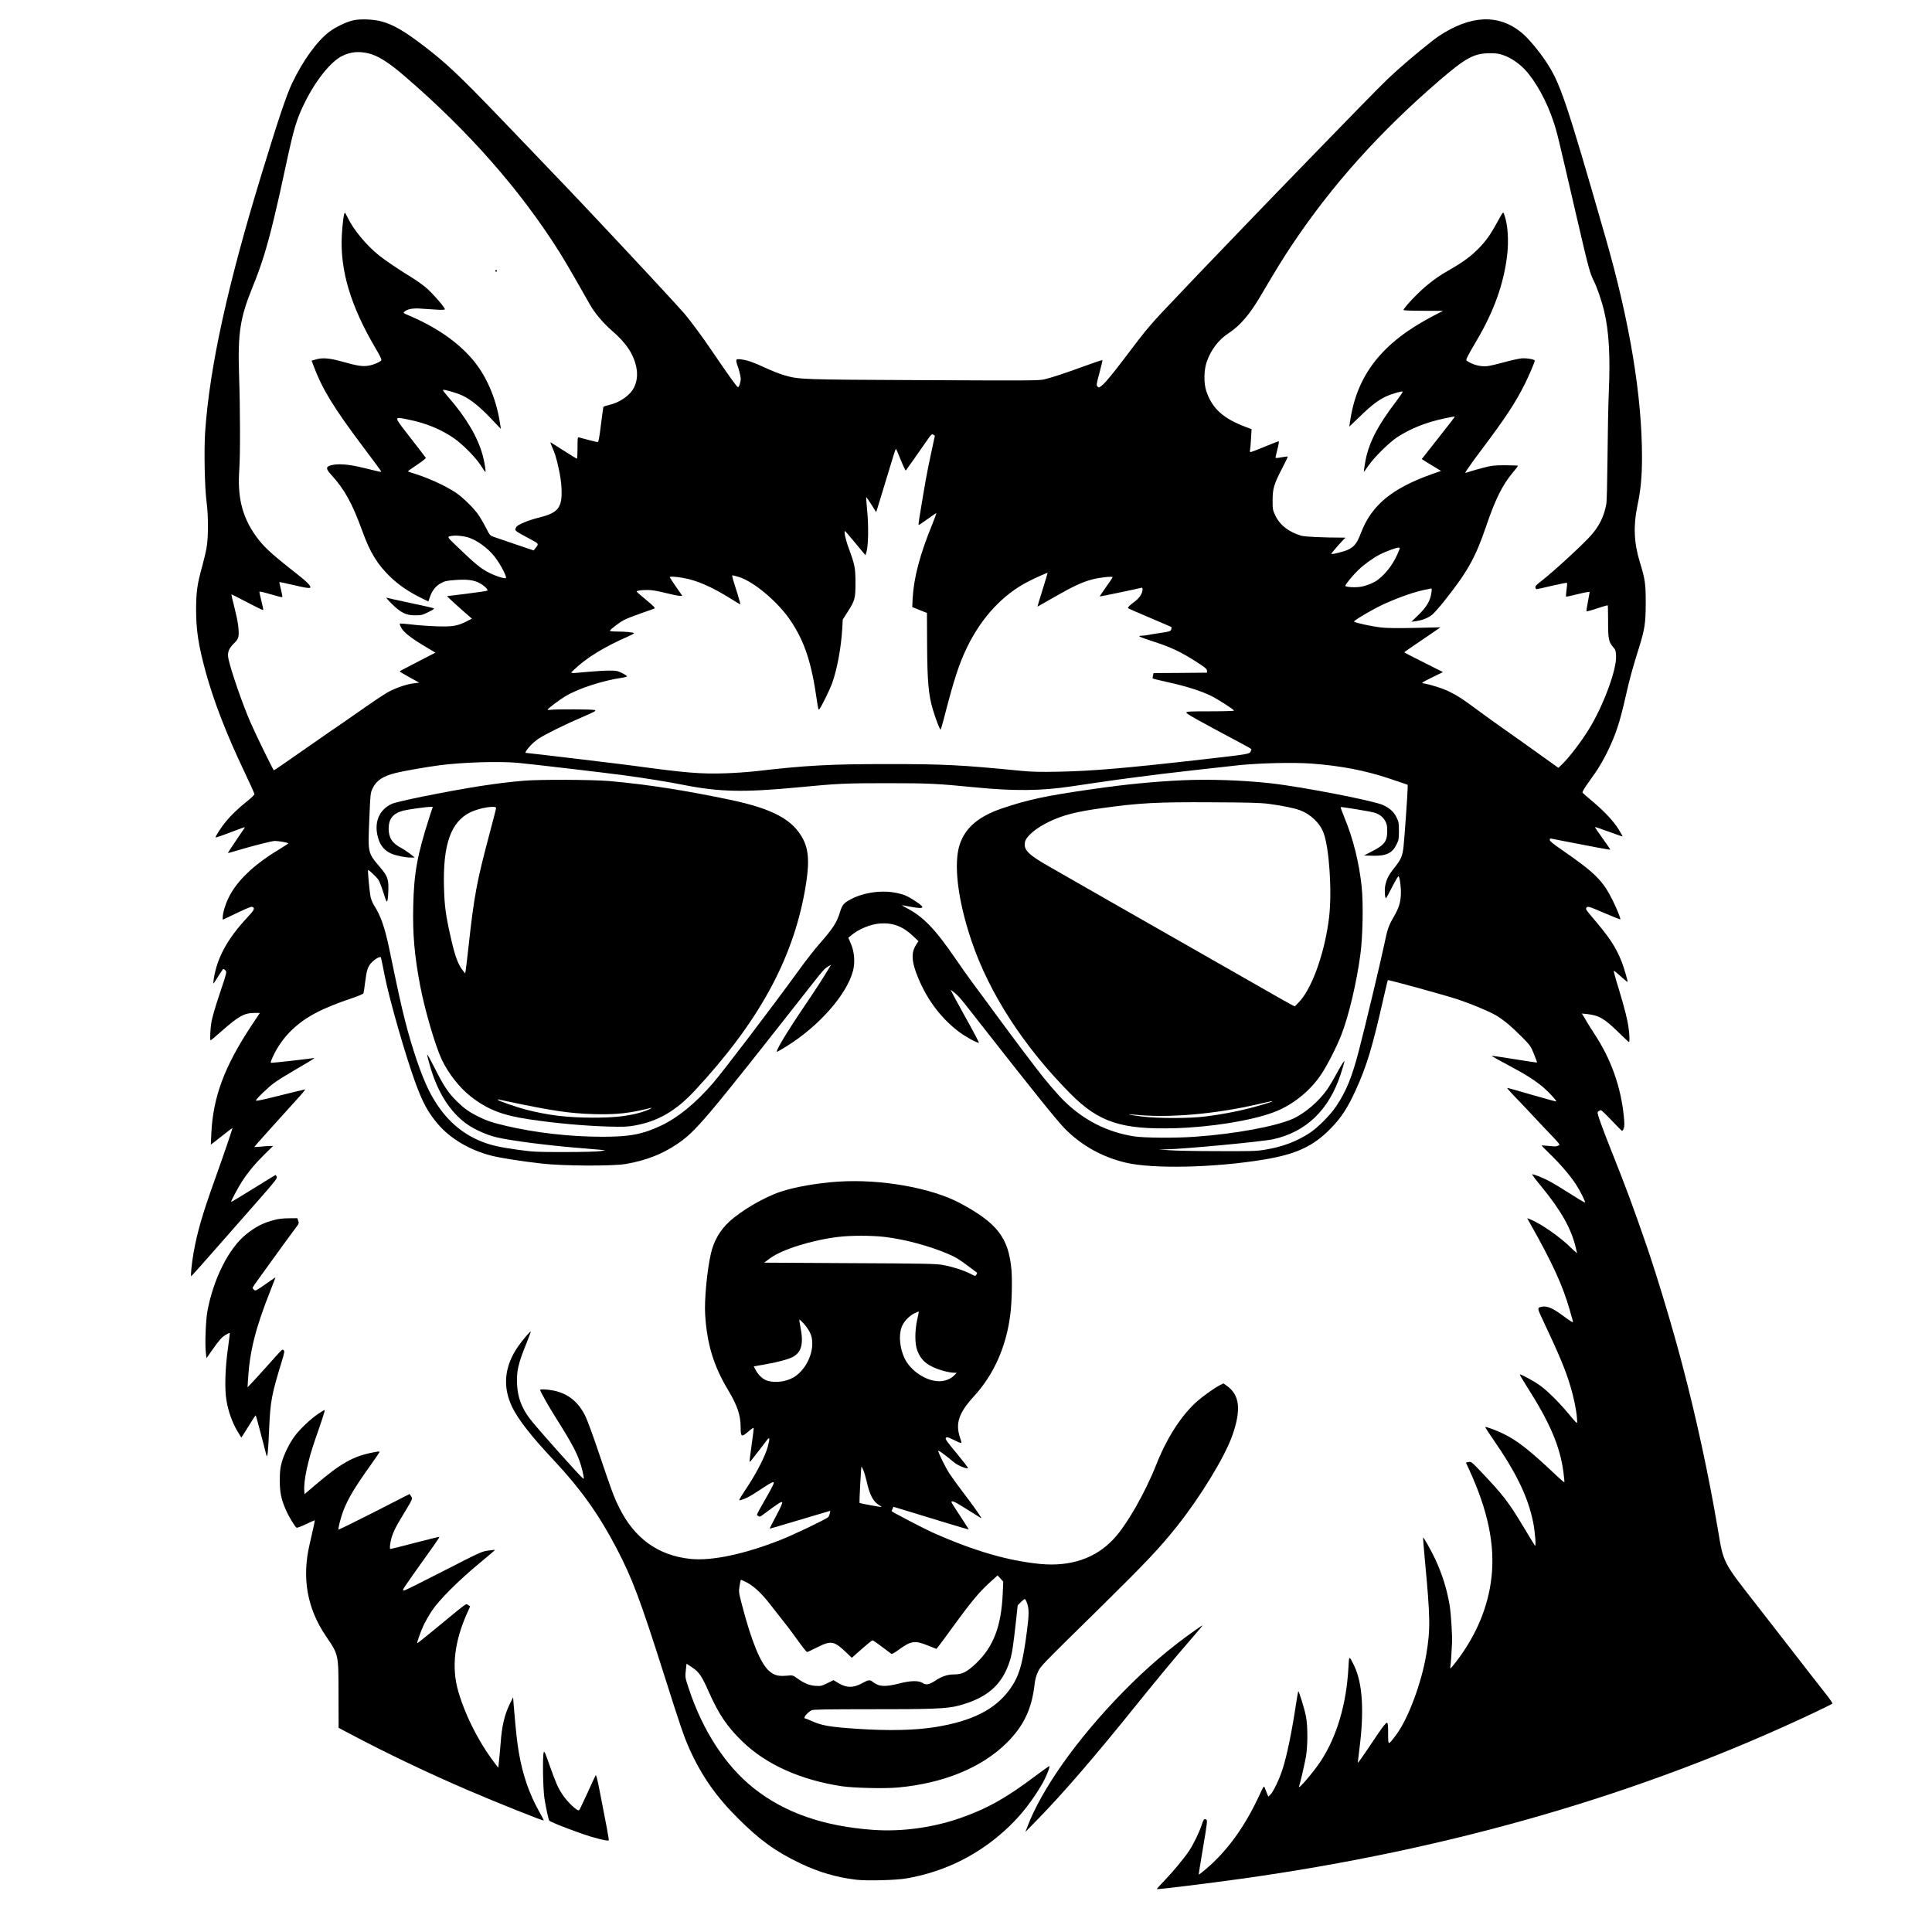
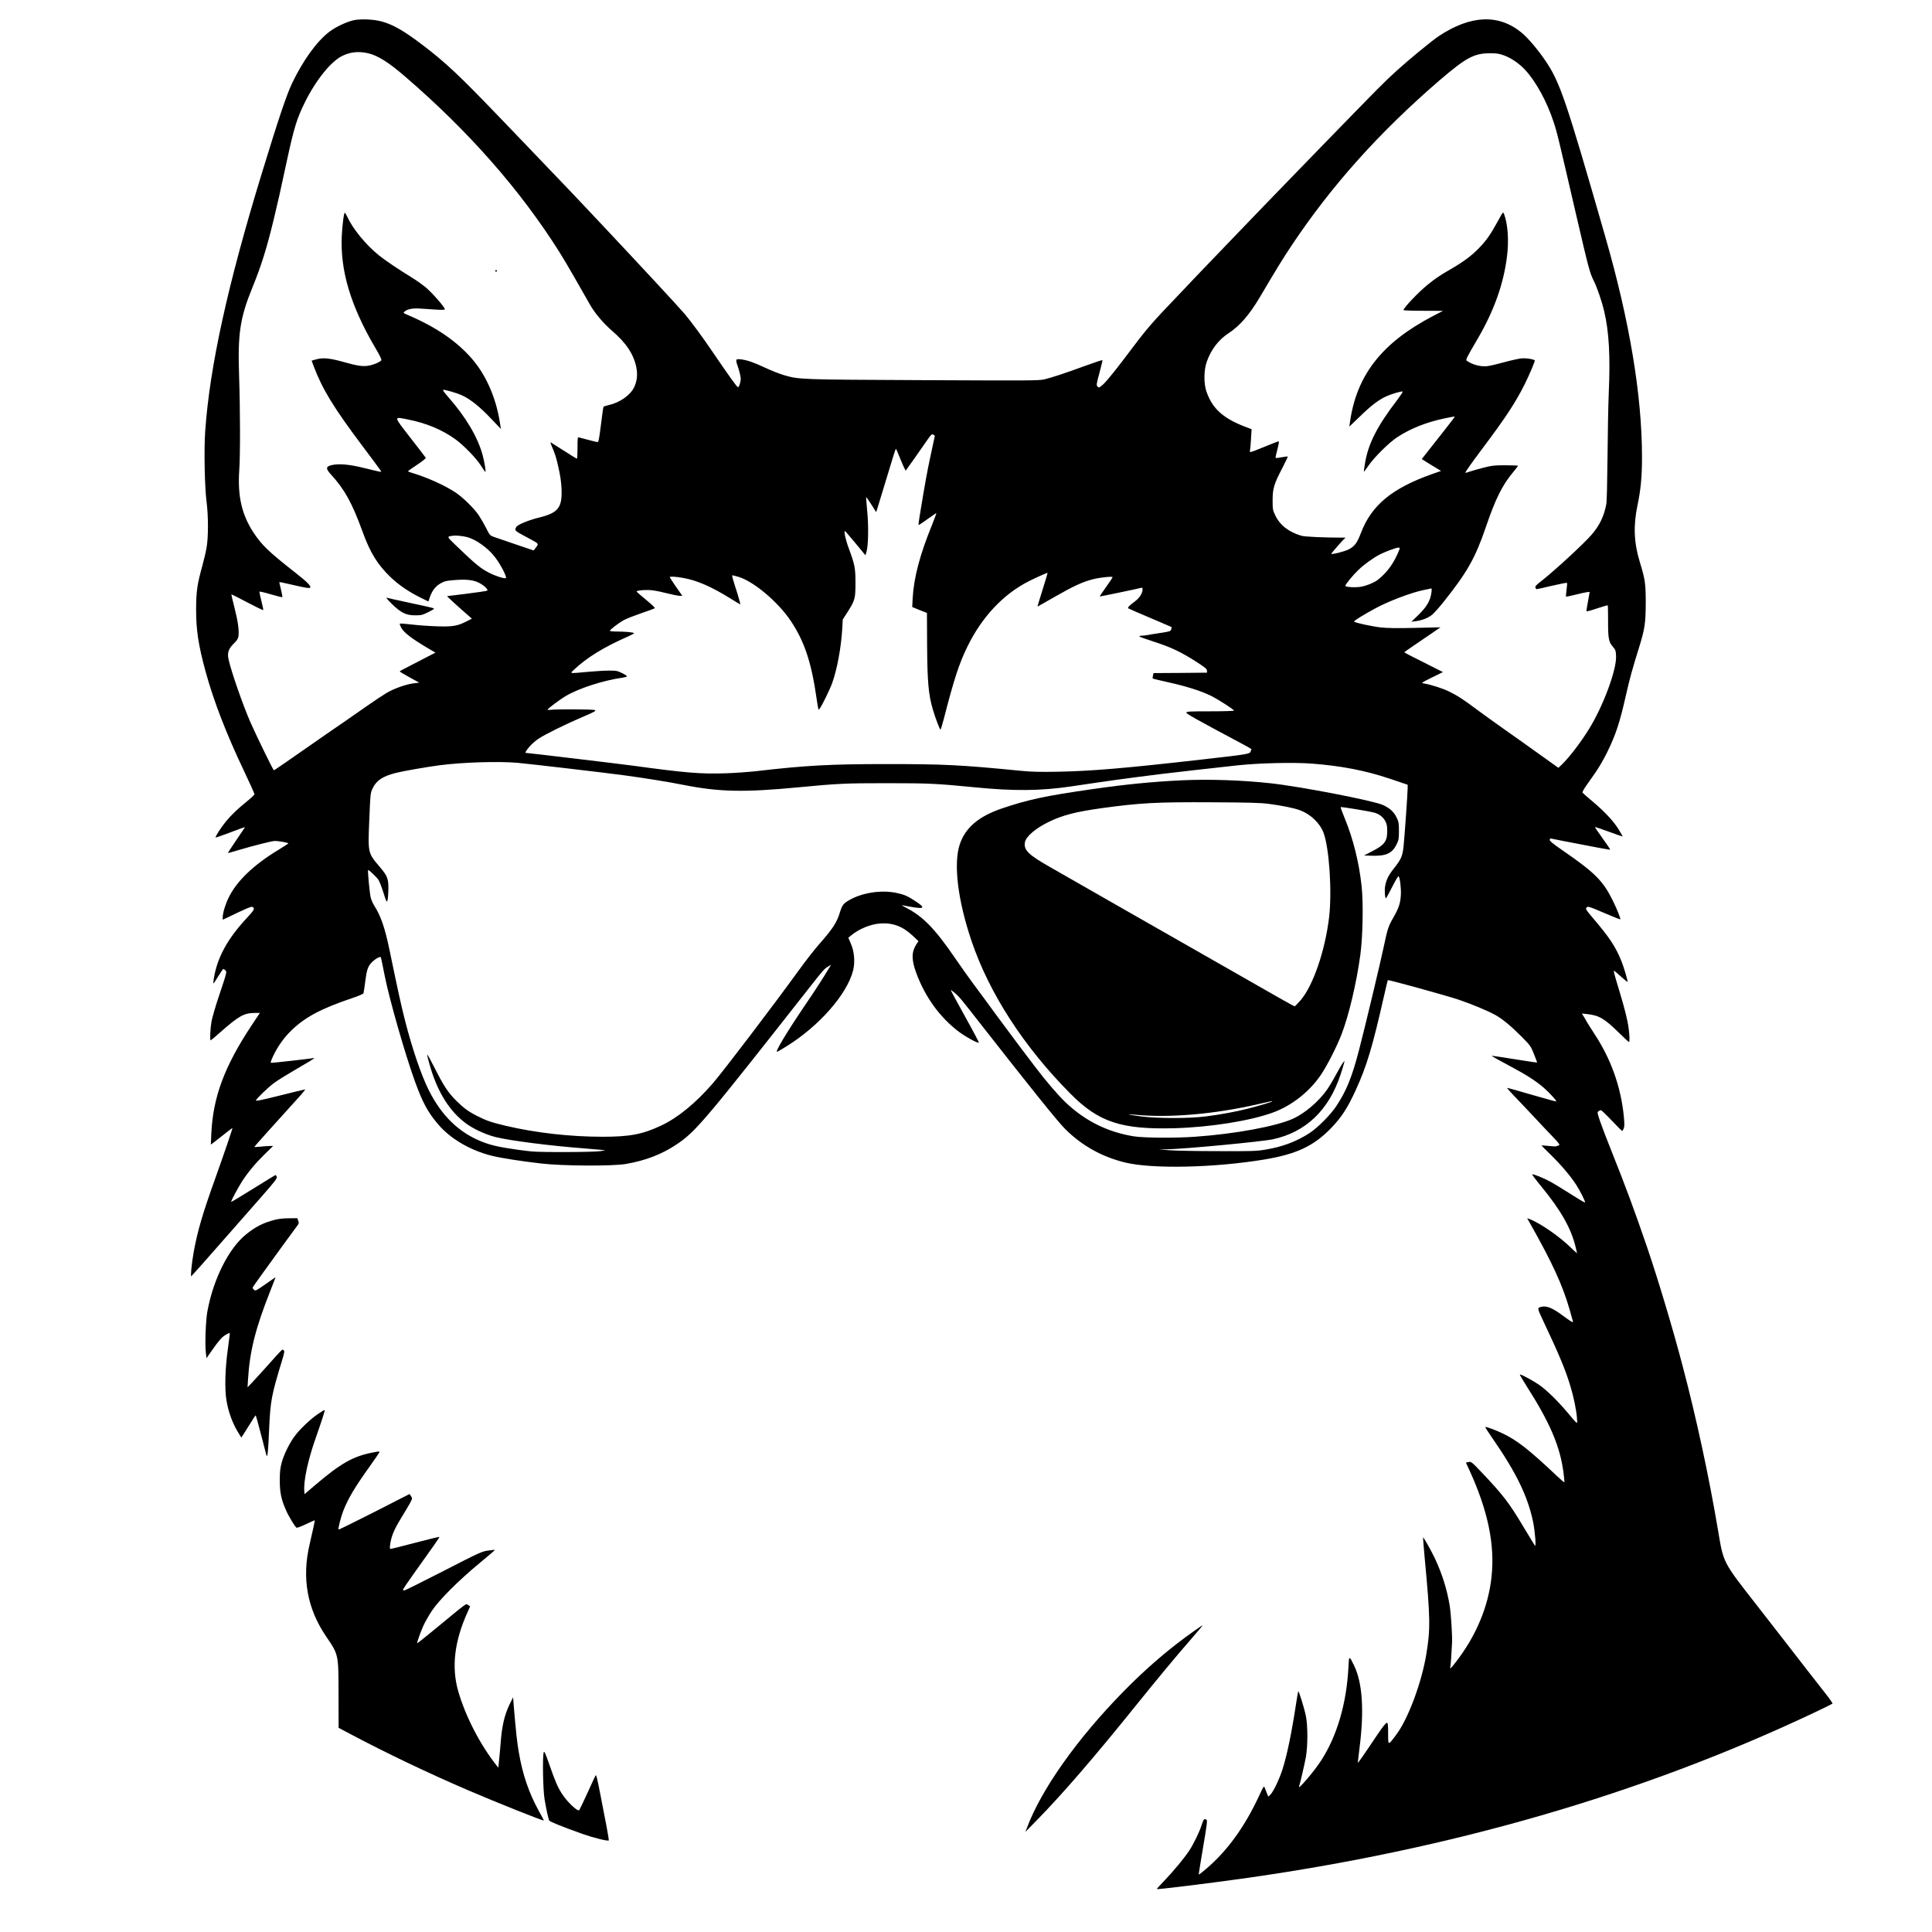
<svg xmlns="http://www.w3.org/2000/svg" version="1.0" width="2325pt" height="2325pt" viewBox="0 0 2325 2325" preserveAspectRatio="xMidYMid meet">
  <g transform="translate(0,2325) scale(0.1,-0.1)" fill="#000000" stroke="none">
    <path d="M4250 23005 c-83 -19 -215 -82 -289 -139 -151 -116 -316 -346 -447 -620 -67 -143 -160 -417 -363 -1081 -412 -1345 -628 -2329 -682 -3110 -15 -219 -6 -675 17 -845 22 -167 22 -425 0 -550 -9 -52 -32 -149 -50 -215 -63 -226 -76 -314 -76 -535 0 -244 28 -426 115 -745 96 -351 250 -749 460 -1190 67 -141 121 -260 127 -281 2 -7 -35 -43 -81 -80 -117 -94 -200 -173 -264 -252 -56 -68 -130 -183 -122 -190 2 -2 48 13 102 33 202 77 254 95 250 88 -3 -5 -51 -75 -106 -157 -56 -82 -100 -150 -99 -151 2 -2 55 13 118 32 196 58 413 113 449 113 42 0 161 -21 161 -29 0 -3 -52 -37 -116 -76 -302 -182 -507 -379 -604 -580 -39 -79 -70 -184 -70 -237 l0 -26 58 27 c221 107 283 133 297 128 37 -15 26 -38 -60 -129 -239 -256 -363 -484 -403 -740 -5 -32 -6 -55 -2 -53 3 2 30 42 58 89 29 47 56 86 59 86 4 0 14 -7 24 -16 21 -19 21 -20 -76 -309 -41 -121 -81 -260 -90 -309 -15 -86 -21 -226 -10 -226 3 0 59 47 123 104 216 190 280 226 407 226 l62 0 -101 -152 c-325 -491 -462 -859 -483 -1297 l-6 -135 29 21 c16 12 74 57 129 101 55 44 101 79 102 78 4 -4 -107 -329 -210 -616 -151 -421 -212 -631 -257 -882 -24 -136 -39 -289 -28 -286 4 2 146 161 315 354 170 193 402 457 516 587 183 209 206 239 197 257 -6 11 -12 20 -15 20 -2 0 -122 -74 -267 -164 -145 -90 -265 -162 -266 -160 -7 5 81 170 132 249 75 115 160 216 274 328 l99 97 -41 -1 c-23 0 -74 -4 -113 -8 -40 -4 -73 -5 -73 -3 0 4 286 323 519 579 57 62 98 113 93 113 -6 0 -143 -33 -306 -74 -228 -57 -293 -70 -286 -57 16 30 144 153 215 206 38 29 142 94 230 145 182 105 255 150 255 156 0 3 -10 2 -22 -1 -27 -6 -462 -55 -489 -55 -17 0 -15 8 16 77 54 116 134 230 227 318 165 158 356 259 730 385 70 23 129 49 132 57 3 8 13 71 21 140 18 142 32 183 78 231 41 43 106 78 111 60 3 -7 23 -105 45 -218 55 -281 246 -947 363 -1270 92 -255 155 -372 276 -515 150 -178 390 -319 652 -384 108 -27 351 -65 595 -93 257 -30 860 -33 1019 -5 240 42 434 118 611 237 229 154 334 279 1623 1920 140 178 153 192 198 219 l36 21 -20 -32 c-94 -156 -160 -257 -303 -468 -217 -321 -360 -560 -326 -547 8 3 57 31 108 63 395 244 732 628 805 914 25 100 16 224 -25 320 l-32 75 30 25 c96 81 237 139 356 147 149 10 269 -35 388 -147 l70 -66 -26 -39 c-59 -91 -59 -185 -1 -343 107 -290 284 -535 513 -708 81 -61 223 -139 241 -132 4 2 -71 144 -167 316 -96 173 -173 315 -171 317 2 2 25 -14 51 -37 51 -43 66 -61 298 -358 617 -788 934 -1183 1025 -1274 202 -203 447 -339 729 -407 329 -78 1064 -62 1662 36 391 64 601 162 809 377 127 131 200 243 298 457 134 292 202 520 340 1129 24 106 45 194 47 197 7 7 699 -184 849 -234 162 -55 353 -134 448 -187 85 -48 187 -132 315 -261 104 -105 109 -113 147 -208 22 -54 39 -100 37 -102 -2 -1 -124 17 -273 41 -148 24 -270 42 -272 41 -4 -4 70 -45 248 -140 171 -91 286 -166 378 -245 67 -58 158 -158 150 -165 -2 -2 -134 34 -293 80 -159 47 -293 84 -297 83 -4 -2 32 -43 80 -93 48 -49 155 -162 237 -250 82 -88 183 -195 225 -238 88 -92 97 -105 76 -112 -9 -3 -23 -7 -31 -10 -8 -2 -49 0 -92 5 -43 4 -79 7 -81 5 -2 -1 45 -49 104 -106 128 -125 239 -255 311 -365 52 -80 118 -214 106 -214 -10 0 -87 46 -218 130 -66 42 -154 95 -195 118 -78 43 -206 95 -221 90 -5 -2 43 -66 107 -143 242 -295 365 -513 418 -744 l15 -63 -27 23 c-15 13 -32 28 -37 34 -135 136 -376 304 -509 355 l-28 10 32 -57 c271 -479 395 -750 480 -1046 22 -76 40 -141 40 -143 0 -13 -29 4 -126 76 -117 87 -188 117 -247 105 -61 -13 -61 -11 14 -170 195 -413 270 -594 327 -785 40 -132 71 -282 79 -380 6 -88 17 -93 -112 60 -115 137 -251 270 -339 332 -68 48 -215 128 -235 128 -6 0 30 -62 78 -137 281 -439 405 -727 446 -1042 8 -63 13 -116 11 -119 -3 -2 -42 31 -88 74 -328 311 -482 432 -653 513 -85 41 -205 85 -211 78 -3 -2 40 -69 95 -148 281 -406 419 -693 481 -997 24 -120 38 -306 21 -282 -6 8 -67 110 -137 225 -175 293 -248 388 -511 664 -113 119 -119 123 -150 117 l-32 -7 40 -87 c224 -487 311 -901 268 -1290 -38 -356 -186 -709 -426 -1019 -64 -83 -75 -93 -70 -66 6 30 15 161 21 293 4 94 -13 357 -29 453 -33 194 -88 369 -172 552 -46 98 -142 270 -148 263 -1 -2 8 -113 20 -248 68 -723 70 -853 19 -1160 -57 -343 -219 -776 -361 -965 -101 -135 -98 -135 -98 13 0 106 -3 127 -15 130 -10 2 -48 -45 -109 -135 -201 -300 -241 -356 -241 -343 0 7 9 83 20 169 58 453 37 787 -64 996 -61 126 -62 126 -69 -23 -23 -437 -139 -830 -334 -1127 -87 -132 -279 -356 -260 -303 14 39 67 270 83 358 22 130 23 367 0 485 -17 89 -85 309 -93 302 -2 -3 -15 -76 -28 -163 -52 -342 -108 -610 -161 -776 -40 -124 -112 -273 -147 -306 l-24 -23 -18 43 c-9 24 -21 54 -26 67 -9 22 -15 13 -63 -92 -173 -375 -386 -671 -641 -887 -47 -40 -87 -71 -89 -69 -2 2 22 150 52 328 46 269 53 325 41 332 -27 17 -35 8 -58 -63 -27 -85 -97 -228 -149 -308 -63 -94 -187 -244 -293 -355 -56 -58 -100 -107 -98 -109 7 -6 628 70 1019 125 2515 351 4814 1017 6880 1993 123 58 228 110 232 114 4 4 -30 54 -76 112 -109 138 -366 469 -436 560 -30 40 -205 264 -388 499 -424 542 -410 516 -478 921 -109 645 -258 1339 -426 1975 -115 440 -294 1037 -428 1430 -155 452 -251 711 -432 1165 -50 124 -108 277 -130 340 -37 107 -38 115 -22 127 10 7 23 13 30 13 6 0 65 -56 130 -125 65 -69 122 -125 125 -125 4 0 12 14 19 30 10 25 10 55 1 148 -35 353 -155 689 -351 986 -36 55 -79 124 -95 151 -15 28 -35 61 -44 74 l-15 24 59 -6 c147 -16 209 -51 381 -219 66 -65 124 -118 127 -118 10 0 8 78 -4 167 -13 100 -47 234 -113 453 -30 96 -57 191 -61 210 -9 40 -16 44 94 -53 35 -31 66 -56 67 -54 6 6 -45 181 -72 247 -74 183 -144 287 -363 544 -63 74 -71 88 -60 102 17 21 25 18 229 -69 96 -41 177 -73 179 -71 7 6 -42 128 -91 227 -118 239 -213 334 -615 611 -103 71 -143 104 -143 118 0 16 5 19 23 15 20 -5 161 -32 547 -106 85 -16 156 -28 158 -26 2 2 -40 63 -92 136 -53 73 -94 134 -92 136 2 2 77 -23 167 -56 90 -33 164 -59 166 -57 1 1 -20 39 -47 83 -62 101 -169 215 -316 339 -62 52 -116 99 -120 105 -3 6 15 41 40 77 26 37 79 112 117 167 39 55 101 163 139 240 105 215 152 357 226 685 44 197 82 334 159 579 68 220 79 291 80 531 0 237 -7 287 -71 495 -71 232 -80 439 -29 680 40 189 55 348 55 585 0 740 -149 1633 -440 2645 -476 1657 -547 1864 -719 2119 -89 133 -212 278 -288 341 -276 229 -614 215 -999 -40 -86 -58 -348 -273 -504 -414 -161 -147 -172 -158 -885 -891 -88 -91 -234 -242 -325 -335 -269 -277 -461 -476 -700 -725 -124 -129 -277 -289 -341 -355 -64 -66 -129 -134 -145 -151 -16 -17 -108 -113 -204 -215 -384 -402 -388 -407 -690 -807 -101 -134 -209 -266 -239 -293 -53 -47 -56 -48 -72 -32 -17 17 -16 26 22 166 22 82 38 151 36 153 -3 3 -96 -28 -208 -69 -255 -93 -404 -142 -494 -163 -64 -15 -196 -15 -1455 -9 -1489 7 -1492 7 -1675 60 -49 14 -148 53 -219 86 -153 71 -221 94 -298 104 -70 8 -71 5 -31 -111 14 -44 26 -97 27 -119 1 -39 -20 -105 -33 -105 -12 0 -113 142 -316 440 -106 157 -250 352 -324 440 -68 81 -575 627 -1020 1100 -91 96 -195 206 -231 245 -36 38 -119 126 -185 195 -67 69 -170 177 -230 240 -60 63 -157 165 -215 225 -59 61 -221 229 -360 375 -475 494 -637 647 -909 854 -226 172 -355 247 -493 286 -96 28 -260 35 -348 15z m180 -396 c116 -27 246 -108 445 -280 762 -656 1383 -1361 1855 -2109 40 -63 131 -216 201 -340 70 -124 146 -256 168 -295 61 -107 161 -224 268 -317 168 -145 258 -279 290 -436 19 -90 9 -172 -28 -247 -46 -92 -170 -179 -300 -209 -34 -8 -63 -17 -66 -20 -3 -3 -17 -100 -31 -216 -20 -163 -29 -210 -40 -210 -12 0 -139 32 -224 56 -17 5 -18 -6 -18 -125 0 -72 -3 -131 -7 -130 -8 1 -27 12 -195 119 -56 36 -108 69 -115 73 -11 7 -10 -1 2 -30 45 -104 58 -145 86 -271 20 -85 33 -177 36 -242 12 -239 -36 -301 -272 -359 -125 -31 -256 -85 -271 -112 -25 -46 -33 -40 179 -153 94 -51 93 -49 48 -106 l-19 -24 -219 74 c-120 41 -238 81 -263 90 -42 15 -48 21 -90 106 -25 49 -65 118 -89 154 -57 84 -188 212 -278 273 -131 87 -349 185 -530 238 -24 7 -43 15 -43 18 0 3 50 39 111 79 63 42 107 77 103 83 -3 6 -87 115 -186 242 -207 267 -206 254 -24 218 216 -43 403 -121 559 -232 107 -76 260 -234 319 -329 24 -38 46 -69 49 -70 9 0 -10 119 -32 200 -59 219 -201 459 -417 705 -39 44 -66 81 -61 83 17 7 171 -38 234 -68 101 -48 210 -136 341 -274 l122 -128 -14 88 c-47 292 -166 562 -334 756 -180 208 -426 378 -753 519 -78 33 -79 33 -57 51 37 30 98 41 195 34 50 -3 133 -9 186 -12 56 -4 99 -3 102 3 10 15 -158 207 -237 271 -40 32 -109 81 -152 107 -159 97 -331 213 -405 273 -154 124 -312 316 -378 460 -14 28 -28 52 -31 52 -12 0 -30 -143 -37 -280 -20 -416 107 -840 400 -1340 61 -103 83 -148 75 -157 -17 -21 -92 -53 -150 -63 -70 -13 -138 -3 -308 45 -158 45 -246 53 -323 31 l-57 -16 25 -67 c104 -276 239 -497 585 -958 111 -148 209 -279 217 -292 15 -23 15 -23 -18 -17 -19 4 -106 24 -194 46 -172 42 -298 51 -381 29 -64 -17 -64 -42 -2 -110 164 -178 255 -344 378 -681 94 -261 182 -404 343 -558 98 -93 215 -173 356 -243 l96 -47 21 60 c29 78 68 126 132 161 44 24 70 30 170 37 139 11 226 0 293 -37 60 -32 108 -81 92 -91 -7 -4 -118 -21 -248 -37 l-235 -29 21 -22 c11 -12 79 -73 149 -136 l129 -113 -65 -33 c-111 -56 -166 -65 -359 -59 -93 3 -230 13 -304 22 -73 9 -136 13 -140 10 -3 -4 6 -28 20 -53 30 -54 119 -123 296 -229 l113 -67 -113 -58 c-61 -32 -158 -82 -214 -111 -57 -28 -103 -54 -103 -57 0 -3 53 -35 117 -70 l118 -65 -65 -8 c-92 -11 -231 -60 -325 -114 -44 -26 -154 -99 -245 -163 -91 -64 -217 -152 -280 -195 -63 -43 -142 -97 -175 -120 -506 -353 -654 -455 -659 -455 -8 0 -205 403 -281 575 -92 209 -234 618 -265 762 -17 77 0 126 63 188 40 39 52 58 57 90 9 67 -7 182 -49 345 -22 85 -38 156 -37 158 2 1 88 -42 192 -97 104 -55 190 -97 192 -92 2 5 -9 55 -23 111 -14 56 -25 106 -23 110 2 4 63 -10 137 -32 73 -22 135 -37 138 -34 3 3 -4 44 -16 92 -12 48 -21 88 -19 89 2 2 83 -15 181 -38 137 -32 180 -38 189 -29 16 16 -35 69 -171 175 -330 259 -408 334 -511 489 -141 215 -192 439 -171 749 13 181 12 721 -2 1139 -17 505 11 693 159 1057 108 264 174 476 258 823 59 248 69 289 155 691 90 416 123 523 223 724 132 265 314 490 450 554 99 47 193 56 308 30z m13665 -24 c88 -31 188 -99 259 -176 129 -139 262 -382 341 -623 45 -137 49 -155 275 -1131 147 -633 162 -690 210 -785 39 -78 97 -245 125 -366 58 -244 75 -541 55 -984 -6 -151 -13 -502 -15 -780 -3 -293 -8 -528 -15 -559 -27 -143 -80 -253 -174 -363 -92 -108 -453 -440 -602 -556 -64 -49 -81 -67 -77 -82 3 -11 10 -20 16 -20 6 0 89 18 184 41 96 22 177 38 180 35 4 -3 1 -41 -5 -83 -6 -43 -8 -80 -6 -83 3 -2 68 11 145 31 81 20 139 30 139 24 0 -5 -10 -58 -21 -118 -12 -59 -19 -110 -16 -113 3 -4 61 12 128 35 68 22 125 39 127 36 2 -2 4 -84 4 -182 -1 -213 7 -257 56 -314 34 -39 37 -49 40 -113 8 -165 -154 -602 -326 -880 -100 -161 -234 -337 -329 -429 l-39 -37 -235 168 c-129 92 -310 222 -404 287 -93 65 -237 169 -320 230 -184 138 -257 185 -360 235 -76 37 -215 81 -298 95 -37 6 -37 6 95 72 l133 65 -232 117 c-128 63 -233 118 -233 121 0 3 51 39 112 80 61 41 158 108 217 148 l106 73 -305 -7 c-213 -5 -337 -3 -410 5 -112 13 -317 57 -325 71 -5 8 102 75 245 153 163 90 448 198 595 227 33 6 69 14 79 17 17 5 18 1 12 -48 -12 -95 -56 -171 -153 -266 l-88 -85 55 7 c79 11 150 40 199 81 23 20 85 90 136 154 283 355 380 527 507 900 114 335 197 502 325 655 36 42 63 79 60 81 -2 2 -71 4 -153 5 -134 0 -160 -3 -264 -30 -63 -16 -135 -37 -159 -45 -24 -9 -50 -16 -57 -16 -8 0 80 125 195 278 290 386 406 562 521 791 49 98 120 265 120 281 0 16 -103 33 -164 27 -33 -4 -126 -24 -204 -46 -79 -22 -170 -43 -202 -47 -82 -9 -176 15 -249 65 -15 10 1 42 125 253 200 340 317 664 359 998 25 192 11 394 -35 515 -11 29 -12 28 -76 -89 -88 -160 -134 -226 -225 -321 -90 -93 -188 -166 -344 -256 -124 -71 -179 -108 -280 -190 -104 -84 -285 -275 -285 -300 0 -5 103 -9 238 -9 l237 -1 -120 -62 c-616 -322 -921 -712 -1000 -1282 l-7 -49 126 121 c139 135 222 198 317 243 64 29 182 64 199 58 5 -2 -27 -50 -70 -107 -240 -314 -346 -524 -384 -761 -9 -51 -14 -95 -13 -97 2 -1 26 30 53 70 67 100 252 283 349 346 160 104 344 178 564 225 68 15 125 25 128 23 2 -2 -50 -71 -115 -153 -65 -82 -155 -196 -200 -254 l-82 -104 64 -41 c36 -22 88 -54 116 -71 l52 -31 -108 -38 c-483 -171 -729 -375 -856 -708 -46 -121 -77 -163 -149 -199 -50 -25 -198 -63 -208 -53 -4 4 143 172 164 187 7 5 7 8 0 8 -257 0 -478 10 -525 23 -151 45 -258 128 -313 245 -30 63 -32 73 -32 182 0 141 17 197 117 388 38 74 68 136 65 138 -2 2 -36 -2 -75 -9 -51 -10 -72 -11 -72 -3 0 6 11 53 24 104 13 50 20 92 14 92 -5 0 -80 -29 -167 -65 -86 -36 -163 -65 -170 -65 -9 0 -11 8 -8 23 3 12 9 74 12 137 l7 115 -63 24 c-278 104 -409 222 -481 431 -33 97 -31 257 5 358 51 145 142 264 262 342 137 90 251 222 380 440 204 345 269 451 378 615 481 722 1058 1365 1777 1985 322 276 418 329 610 329 76 1 109 -4 165 -24z m-6845 -4580 c0 -2 -22 -107 -50 -233 -43 -200 -64 -313 -135 -746 -8 -50 -13 -92 -10 -94 2 -2 50 30 107 71 57 41 105 74 106 72 2 -2 -20 -61 -48 -132 -151 -369 -223 -645 -237 -893 l-5 -105 88 -36 89 -35 2 -395 c3 -432 16 -585 68 -764 31 -105 84 -245 93 -245 4 0 22 60 41 133 121 470 182 659 282 864 175 358 432 633 741 789 81 41 221 104 225 100 1 -1 -26 -93 -61 -204 -35 -111 -62 -202 -61 -202 1 0 99 55 217 123 221 126 327 175 453 207 83 21 235 37 234 24 0 -5 -35 -58 -79 -119 -43 -60 -77 -111 -75 -113 2 -2 460 93 498 104 13 4 17 0 17 -18 -1 -49 -37 -105 -97 -149 -63 -46 -86 -71 -75 -80 4 -3 122 -55 262 -114 140 -60 256 -109 258 -111 2 -1 0 -13 -3 -27 -6 -23 -14 -26 -118 -42 -62 -9 -134 -21 -160 -26 -26 -5 -61 -9 -77 -9 -17 0 -30 -4 -30 -8 0 -4 81 -34 181 -66 202 -65 320 -121 509 -242 104 -67 125 -85 125 -105 l0 -24 -322 -3 -321 -2 -7 -31 c-4 -17 -5 -32 -3 -34 2 -3 87 -23 189 -46 213 -47 389 -103 505 -159 87 -42 284 -168 284 -182 0 -4 -128 -8 -284 -8 -237 0 -285 -2 -289 -14 -5 -14 95 -70 691 -388 50 -27 92 -51 92 -53 0 -2 -4 -14 -9 -28 -12 -31 -31 -34 -586 -97 -932 -106 -1326 -139 -1730 -147 -219 -4 -317 -2 -450 11 -722 71 -921 81 -1610 81 -687 0 -979 -16 -1580 -86 -93 -10 -258 -22 -365 -25 -294 -10 -479 5 -1100 90 -153 21 -1283 156 -1304 156 -12 0 16 43 58 88 22 24 66 62 98 83 74 50 331 177 536 264 142 61 159 71 140 80 -23 10 -458 12 -530 3 -21 -3 -38 -2 -38 2 0 11 146 121 215 162 158 94 454 190 688 223 26 4 49 11 52 15 3 5 -23 22 -57 39 -56 28 -70 31 -157 31 -53 0 -168 -7 -256 -15 -230 -21 -218 -23 -170 23 157 149 360 274 663 407 34 15 62 31 62 35 0 10 -105 20 -206 20 -46 0 -84 4 -84 9 0 14 109 97 170 130 30 16 122 52 203 80 81 28 154 54 163 59 11 6 -11 29 -100 103 -63 52 -115 97 -115 100 -1 11 58 19 134 19 49 0 116 -11 211 -35 76 -19 154 -35 172 -35 l33 0 -76 109 c-41 60 -75 112 -75 115 0 11 74 7 162 -9 165 -29 338 -104 573 -250 55 -34 105 -65 112 -68 6 -4 -9 55 -33 131 -54 167 -66 213 -62 218 3 2 38 -7 79 -19 183 -57 472 -301 624 -527 168 -252 251 -502 315 -955 6 -44 14 -89 17 -99 5 -20 6 -20 20 0 26 35 120 227 147 302 60 167 108 425 122 657 l6 110 58 90 c89 140 95 162 95 350 0 180 -8 219 -80 415 -39 104 -62 211 -46 209 3 0 60 -66 126 -146 l120 -145 13 43 c22 72 26 314 8 493 -8 88 -14 162 -12 163 2 2 30 -37 62 -88 l58 -92 16 49 c9 27 61 199 116 381 54 183 102 333 105 333 3 0 30 -61 59 -135 30 -74 57 -131 61 -127 7 7 166 234 257 365 47 68 56 76 73 67 10 -6 19 -12 19 -15z m-5635 -1217 c110 -27 257 -131 342 -243 72 -94 151 -249 129 -253 -25 -5 -123 26 -195 63 -106 53 -168 104 -405 332 -113 110 -112 104 -36 116 32 5 114 -2 165 -15z m11226 -150 c-63 -161 -146 -277 -263 -368 -42 -32 -127 -67 -195 -80 -64 -13 -193 -6 -193 10 0 17 91 128 157 191 69 67 182 148 263 189 63 32 191 79 217 80 19 0 21 -3 14 -22z m-10611 -2568 c161 -15 1009 -114 1280 -150 250 -34 532 -79 717 -116 430 -85 727 -91 1378 -29 480 46 566 50 1070 50 506 0 600 -5 1060 -50 465 -46 790 -43 1154 11 495 74 660 96 1081 149 125 16 633 73 935 106 248 26 658 36 876 20 359 -27 648 -83 947 -183 l212 -72 0 -41 c0 -62 -39 -607 -50 -708 -13 -111 -30 -150 -112 -253 -69 -87 -93 -135 -109 -217 -9 -49 -3 -147 10 -147 3 0 37 61 74 135 38 75 72 133 77 130 16 -10 33 -143 28 -226 -6 -101 -25 -157 -89 -269 -61 -106 -71 -136 -114 -340 -39 -188 -229 -984 -300 -1255 -84 -324 -151 -491 -273 -675 -69 -105 -223 -260 -322 -325 -160 -104 -333 -169 -544 -202 -95 -16 -175 -18 -566 -16 -250 0 -511 5 -580 11 l-125 9 97 2 c205 3 1146 92 1278 121 396 86 673 352 813 780 19 58 38 119 41 135 l7 30 -20 -25 c-11 -14 -48 -77 -82 -140 -33 -63 -82 -144 -107 -180 -103 -147 -268 -287 -412 -353 -205 -92 -695 -183 -1180 -217 -234 -17 -618 -14 -735 5 -317 51 -589 187 -823 410 -86 81 -249 272 -357 416 -11 15 -88 116 -171 225 -83 110 -226 303 -319 429 -93 127 -213 291 -269 365 -55 74 -149 207 -209 295 -247 360 -388 506 -595 612 -37 19 -56 32 -42 29 266 -53 297 -44 158 48 -100 65 -136 81 -233 101 -183 38 -416 1 -570 -90 -65 -38 -81 -60 -105 -137 -40 -132 -84 -199 -254 -393 -53 -60 -161 -198 -238 -305 -331 -456 -902 -1206 -1038 -1365 -208 -240 -421 -415 -623 -510 -224 -106 -379 -135 -705 -135 -391 0 -804 47 -1162 131 -166 39 -238 63 -340 115 -110 55 -168 97 -258 186 -99 99 -153 180 -260 393 -50 99 -91 173 -92 164 0 -8 13 -63 30 -121 92 -328 242 -568 448 -715 90 -64 231 -128 347 -157 167 -42 656 -105 1065 -136 80 -6 170 -14 200 -17 l55 -6 -60 -10 c-33 -6 -224 -11 -425 -11 -346 0 -375 1 -565 27 -226 32 -317 52 -431 96 -278 108 -489 312 -644 621 -91 182 -201 504 -286 839 -49 194 -80 334 -189 860 -54 259 -103 400 -183 525 -17 27 -36 72 -42 100 -13 61 -38 326 -30 326 13 0 104 -87 125 -119 12 -20 40 -91 60 -156 35 -112 39 -118 48 -90 5 17 10 77 11 135 1 125 -11 157 -101 264 -148 174 -146 167 -129 571 13 313 13 321 40 377 45 96 124 148 282 187 86 22 375 72 519 91 281 37 714 50 945 30z" />
    <path d="M5960 19990 c0 -5 5 -10 10 -10 6 0 10 5 10 10 0 6 -4 10 -10 10 -5 0 -10 -4 -10 -10z" />
    <path d="M4715 15983 c109 -107 171 -138 281 -138 73 0 87 3 159 39 66 33 76 41 60 47 -11 5 -139 34 -283 64 -145 31 -271 59 -280 62 -10 3 19 -31 63 -74z" />
-     <path d="M6310 13855 c-338 -28 -685 -83 -1225 -191 -191 -39 -340 -74 -370 -88 -142 -65 -208 -203 -175 -368 23 -117 75 -189 166 -229 54 -25 173 -49 236 -49 l50 0 -58 46 c-33 25 -80 56 -105 69 -108 56 -152 123 -152 234 1 120 54 184 178 216 60 15 275 45 326 45 l27 0 -40 -122 c-147 -459 -186 -671 -195 -1069 -8 -337 14 -594 82 -955 56 -293 178 -713 258 -888 80 -171 214 -343 353 -452 199 -155 377 -225 694 -273 321 -48 661 -79 956 -88 187 -5 236 -3 320 12 281 50 498 176 725 420 762 820 1171 1562 1323 2395 58 317 53 487 -16 625 -121 239 -363 371 -881 480 -549 115 -1005 186 -1457 226 -201 17 -828 20 -1020 4z m-340 -329 c0 -8 -36 -149 -80 -313 -153 -576 -183 -735 -250 -1338 -16 -148 -32 -286 -36 -305 l-6 -35 -20 25 c-65 80 -101 176 -152 402 -62 272 -77 385 -83 610 -14 519 83 791 322 905 110 52 305 83 305 49z m170 -3537 c501 -106 719 -138 995 -146 234 -7 377 4 558 42 62 13 121 27 132 31 14 5 17 4 10 -3 -14 -15 -112 -50 -187 -67 -142 -33 -288 -46 -511 -46 -308 0 -538 28 -805 96 -117 30 -342 108 -342 120 0 6 -12 8 150 -27z" />
    <path d="M14229 13860 c-345 -16 -686 -49 -1079 -106 -568 -81 -780 -127 -1093 -233 -279 -95 -438 -230 -506 -429 -79 -233 -26 -674 141 -1167 214 -631 629 -1272 1191 -1838 340 -342 611 -432 1257 -414 424 12 907 89 1177 188 229 83 444 253 582 459 74 110 186 331 242 474 90 230 183 622 230 969 29 216 37 618 15 822 -31 287 -101 570 -206 824 -28 68 -49 126 -46 128 6 6 352 -51 407 -67 56 -16 102 -51 129 -100 20 -37 24 -59 24 -120 0 -127 -32 -169 -194 -251 l-85 -44 100 -3 c165 -5 240 30 291 135 26 53 29 68 29 163 0 95 -3 111 -28 162 -33 68 -80 111 -163 150 -112 52 -988 222 -1354 262 -331 37 -744 51 -1061 36z m1041 -284 c161 -21 306 -51 375 -77 128 -48 240 -155 283 -272 68 -182 103 -703 67 -1012 -47 -402 -192 -826 -344 -1003 -34 -39 -66 -72 -71 -72 -5 0 -98 51 -207 113 -109 63 -430 246 -713 407 -283 161 -814 464 -1180 673 -366 209 -750 429 -855 489 -250 142 -308 201 -291 292 14 72 134 173 299 251 160 76 319 117 622 159 463 64 664 75 1335 71 443 -2 580 -6 680 -19z m40 -3580 c0 -6 -140 -48 -285 -86 -149 -38 -337 -73 -520 -96 -192 -24 -565 -25 -765 0 -143 17 -215 35 -90 22 414 -42 968 5 1502 129 167 38 158 36 158 31z" />
-     <path d="M10085 9030 c-251 -17 -518 -64 -690 -121 -197 -65 -471 -225 -618 -360 -110 -100 -187 -233 -221 -380 -47 -204 -81 -561 -70 -739 21 -351 102 -619 275 -906 111 -185 151 -302 152 -447 0 -114 10 -123 73 -71 75 64 84 69 84 51 0 -8 -11 -97 -25 -197 -14 -100 -25 -189 -25 -197 0 -9 13 1 29 23 17 21 53 68 81 104 28 36 68 87 88 115 46 62 51 46 21 -67 -29 -106 -130 -306 -241 -475 -117 -178 -115 -174 -80 -164 58 17 110 44 202 105 229 151 228 151 124 -36 -157 -278 -142 -245 -120 -261 18 -13 24 -11 65 20 179 133 213 155 223 145 7 -7 -15 -58 -71 -163 -44 -84 -80 -153 -78 -155 1 -1 99 27 217 63 118 35 282 84 364 108 l148 44 -6 -32 c-4 -17 -12 -37 -19 -44 -26 -26 -421 -215 -577 -276 -434 -171 -828 -254 -1082 -227 -388 41 -673 246 -857 618 -62 124 -93 209 -241 648 -66 197 -140 400 -165 451 -83 171 -208 272 -380 308 -75 16 -165 20 -165 8 1 -17 102 -197 185 -328 206 -327 267 -443 309 -588 28 -99 38 -160 26 -152 -34 21 -572 625 -648 727 -95 128 -142 254 -149 404 -9 160 13 255 112 498 31 76 54 140 52 142 -6 6 -99 -103 -150 -176 -168 -242 -192 -486 -73 -734 72 -148 233 -355 507 -646 315 -336 536 -646 745 -1045 194 -371 287 -619 584 -1555 184 -581 231 -718 294 -860 147 -328 322 -579 590 -845 264 -263 449 -396 749 -540 217 -104 436 -168 671 -196 129 -15 480 -6 605 16 473 82 893 295 1240 630 146 141 271 301 388 499 48 81 101 211 91 222 -3 2 -74 -48 -159 -112 -360 -272 -601 -406 -925 -517 -329 -113 -698 -162 -1035 -138 -599 43 -1066 206 -1439 502 -340 270 -615 693 -783 1204 -43 131 -43 130 -33 222 l8 72 69 -46 c82 -55 113 -100 198 -292 122 -274 226 -427 411 -604 285 -274 700 -459 1192 -533 143 -21 515 -30 675 -15 550 51 1007 239 1309 538 203 202 300 406 334 700 6 59 19 106 40 152 34 72 22 60 766 791 546 538 702 704 910 965 283 356 571 829 664 1090 109 310 89 489 -66 598 l-41 29 -44 -22 c-64 -33 -194 -125 -271 -192 -188 -166 -364 -437 -493 -763 -135 -342 -357 -729 -514 -896 -216 -232 -517 -334 -881 -300 -392 38 -806 159 -1302 381 -106 48 -488 247 -488 255 0 2 5 15 11 28 l11 24 126 -38 c70 -21 273 -83 452 -138 179 -55 326 -98 328 -97 1 2 -45 74 -103 162 -58 87 -105 162 -105 166 0 26 39 8 178 -80 195 -123 187 -119 177 -101 -30 50 -105 155 -211 294 -67 88 -143 193 -169 233 -52 82 -138 257 -133 272 3 9 64 -35 188 -137 47 -39 145 -80 169 -71 5 2 -56 81 -135 177 -124 149 -143 176 -131 188 12 12 25 9 86 -21 116 -56 111 -57 85 21 -59 173 -17 299 165 498 242 264 392 601 440 993 18 142 24 419 12 542 -36 376 -172 551 -611 788 -350 188 -959 296 -1475 262z m558 -665 c241 -28 540 -108 764 -204 95 -40 135 -65 268 -165 44 -32 81 -60 83 -62 2 -1 -1 -12 -8 -23 -11 -21 -11 -21 -78 13 -85 42 -207 81 -325 103 -81 15 -215 18 -1122 22 l-1029 6 70 52 c145 107 501 219 824 258 146 18 401 18 553 0z m395 -996 c-30 -133 -30 -292 1 -372 37 -95 88 -150 183 -196 77 -38 202 -71 264 -71 l27 0 -24 -26 c-44 -48 -116 -77 -189 -76 -155 1 -343 126 -414 275 -56 119 -72 266 -39 367 21 66 87 140 155 174 28 14 53 24 55 23 1 -2 -7 -46 -19 -98z m-1362 -51 c26 -29 59 -78 73 -108 71 -149 -8 -393 -164 -512 -88 -68 -229 -95 -340 -67 -56 14 -113 63 -148 126 l-26 50 132 23 c146 25 279 60 335 89 108 56 135 160 94 364 -10 48 -15 87 -11 87 4 0 29 -24 55 -52z m714 -1761 c10 -23 28 -83 39 -132 36 -163 77 -242 146 -285 20 -12 35 -24 33 -25 -4 -4 -259 43 -264 48 -5 5 18 437 23 437 2 0 13 -19 23 -43z m1677 -1486 c-18 -396 -113 -643 -326 -843 -105 -99 -162 -128 -255 -128 -86 -1 -149 -22 -235 -78 -69 -46 -106 -52 -147 -26 -47 32 -146 30 -281 -5 -173 -44 -245 -40 -320 19 -35 28 -52 26 -128 -16 -113 -62 -195 -58 -312 17 l-32 20 -75 -37 c-70 -34 -80 -36 -143 -32 -74 5 -142 34 -225 95 -46 33 -47 34 -125 27 -102 -8 -149 5 -211 61 -101 91 -209 355 -322 788 -40 153 -41 161 -30 230 6 39 13 73 15 75 2 2 36 -13 76 -34 86 -45 181 -136 284 -270 39 -50 104 -134 145 -185 42 -52 100 -128 129 -169 116 -161 154 -210 165 -210 6 0 60 25 119 55 166 84 203 78 341 -52 l77 -73 119 105 c65 58 123 105 130 105 9 0 99 -65 226 -162 7 -5 40 12 87 47 150 110 195 116 352 53 l104 -41 20 24 c11 13 89 118 173 234 239 328 327 433 473 563 l70 63 34 -37 34 -37 -6 -146z m294 -117 c23 -65 23 -132 -1 -321 -54 -418 -96 -560 -212 -718 -177 -240 -452 -378 -893 -449 -244 -39 -559 -46 -936 -21 -342 23 -432 39 -563 99 -31 14 -61 26 -66 26 -32 0 25 72 78 99 17 9 196 12 680 12 770 -1 945 6 1084 42 347 91 530 250 622 545 26 83 41 185 75 495 l18 168 39 40 c21 21 43 38 48 36 5 -2 18 -25 27 -53z" />
    <path d="M3305 8570 c-139 -36 -232 -84 -343 -174 -210 -169 -396 -540 -467 -931 -19 -106 -30 -390 -18 -490 l8 -70 59 85 c91 130 125 169 173 197 24 14 46 24 48 22 2 -2 -8 -83 -21 -179 -35 -244 -42 -494 -19 -631 21 -130 69 -265 130 -369 26 -44 48 -80 49 -80 2 0 40 61 86 135 45 75 85 134 87 132 4 -5 30 -96 83 -302 22 -88 44 -169 47 -180 12 -35 21 55 32 320 15 338 28 406 155 822 29 97 32 114 19 124 -17 15 -5 26 -199 -191 -76 -85 -160 -177 -187 -205 l-48 -50 6 100 c21 339 91 615 269 1063 35 89 63 162 62 162 -1 0 -56 -38 -121 -84 -111 -78 -121 -83 -137 -69 -10 9 -18 20 -18 25 0 6 48 76 107 156 59 81 172 237 251 347 80 110 158 216 173 236 26 33 28 40 18 68 l-11 31 -101 -1 c-66 0 -127 -7 -172 -19z" />
    <path d="M3831 6237 c-91 -61 -216 -179 -282 -266 -64 -85 -133 -224 -160 -326 -17 -63 -22 -108 -22 -210 0 -145 17 -228 74 -357 32 -75 108 -200 128 -213 6 -3 58 16 114 43 56 27 103 48 105 47 3 -2 -26 -136 -62 -290 -95 -403 -30 -771 196 -1104 155 -230 151 -210 152 -710 l1 -394 140 -74 c425 -226 947 -475 1420 -678 340 -146 903 -371 909 -363 2 1 -23 50 -56 108 -120 215 -199 444 -244 710 -22 129 -34 237 -62 570 l-7 95 -42 -85 c-62 -128 -93 -261 -108 -465 -3 -44 -11 -129 -17 -189 l-11 -109 -19 24 c-198 250 -375 591 -463 895 -84 290 -47 603 113 956 l30 67 -25 16 c-28 19 10 46 -408 -298 -110 -91 -202 -163 -204 -162 -6 6 40 136 76 215 19 41 64 120 100 175 87 131 321 365 575 575 103 84 186 156 184 158 -2 2 -39 -2 -83 -8 -74 -10 -103 -23 -535 -245 -252 -129 -464 -235 -473 -235 -8 0 -15 5 -15 10 0 6 55 88 123 183 234 326 319 448 315 452 -2 2 -132 -29 -288 -70 -157 -41 -291 -75 -298 -75 -11 0 -12 12 -7 53 14 98 45 174 126 308 45 74 96 159 113 190 29 55 30 57 13 83 l-18 27 -425 -217 c-234 -119 -427 -214 -430 -211 -8 8 28 150 57 225 61 154 135 278 321 539 60 84 111 159 114 166 4 12 -6 12 -67 0 -247 -46 -393 -128 -709 -397 l-125 -107 -3 38 c-10 119 43 369 134 628 72 204 115 338 112 346 -2 4 -36 -16 -77 -44z" />
    <path d="M14385 3633 c-302 -211 -585 -453 -870 -744 -551 -563 -980 -1167 -1154 -1629 l-21 -55 142 145 c308 315 687 753 1204 1396 220 273 478 585 622 749 133 153 168 195 161 195 -2 -1 -40 -26 -84 -57z" />
    <path d="M6544 2165 c-17 -40 -10 -453 9 -565 21 -125 46 -240 57 -259 8 -14 156 -74 403 -162 131 -46 301 -88 313 -77 2 3 -9 75 -25 159 -17 85 -51 264 -77 398 -36 186 -49 239 -57 225 -6 -10 -50 -106 -99 -214 -49 -107 -93 -199 -98 -204 -19 -19 -144 99 -205 194 -52 79 -81 146 -156 360 -44 127 -59 160 -65 145z" />
  </g>
</svg>